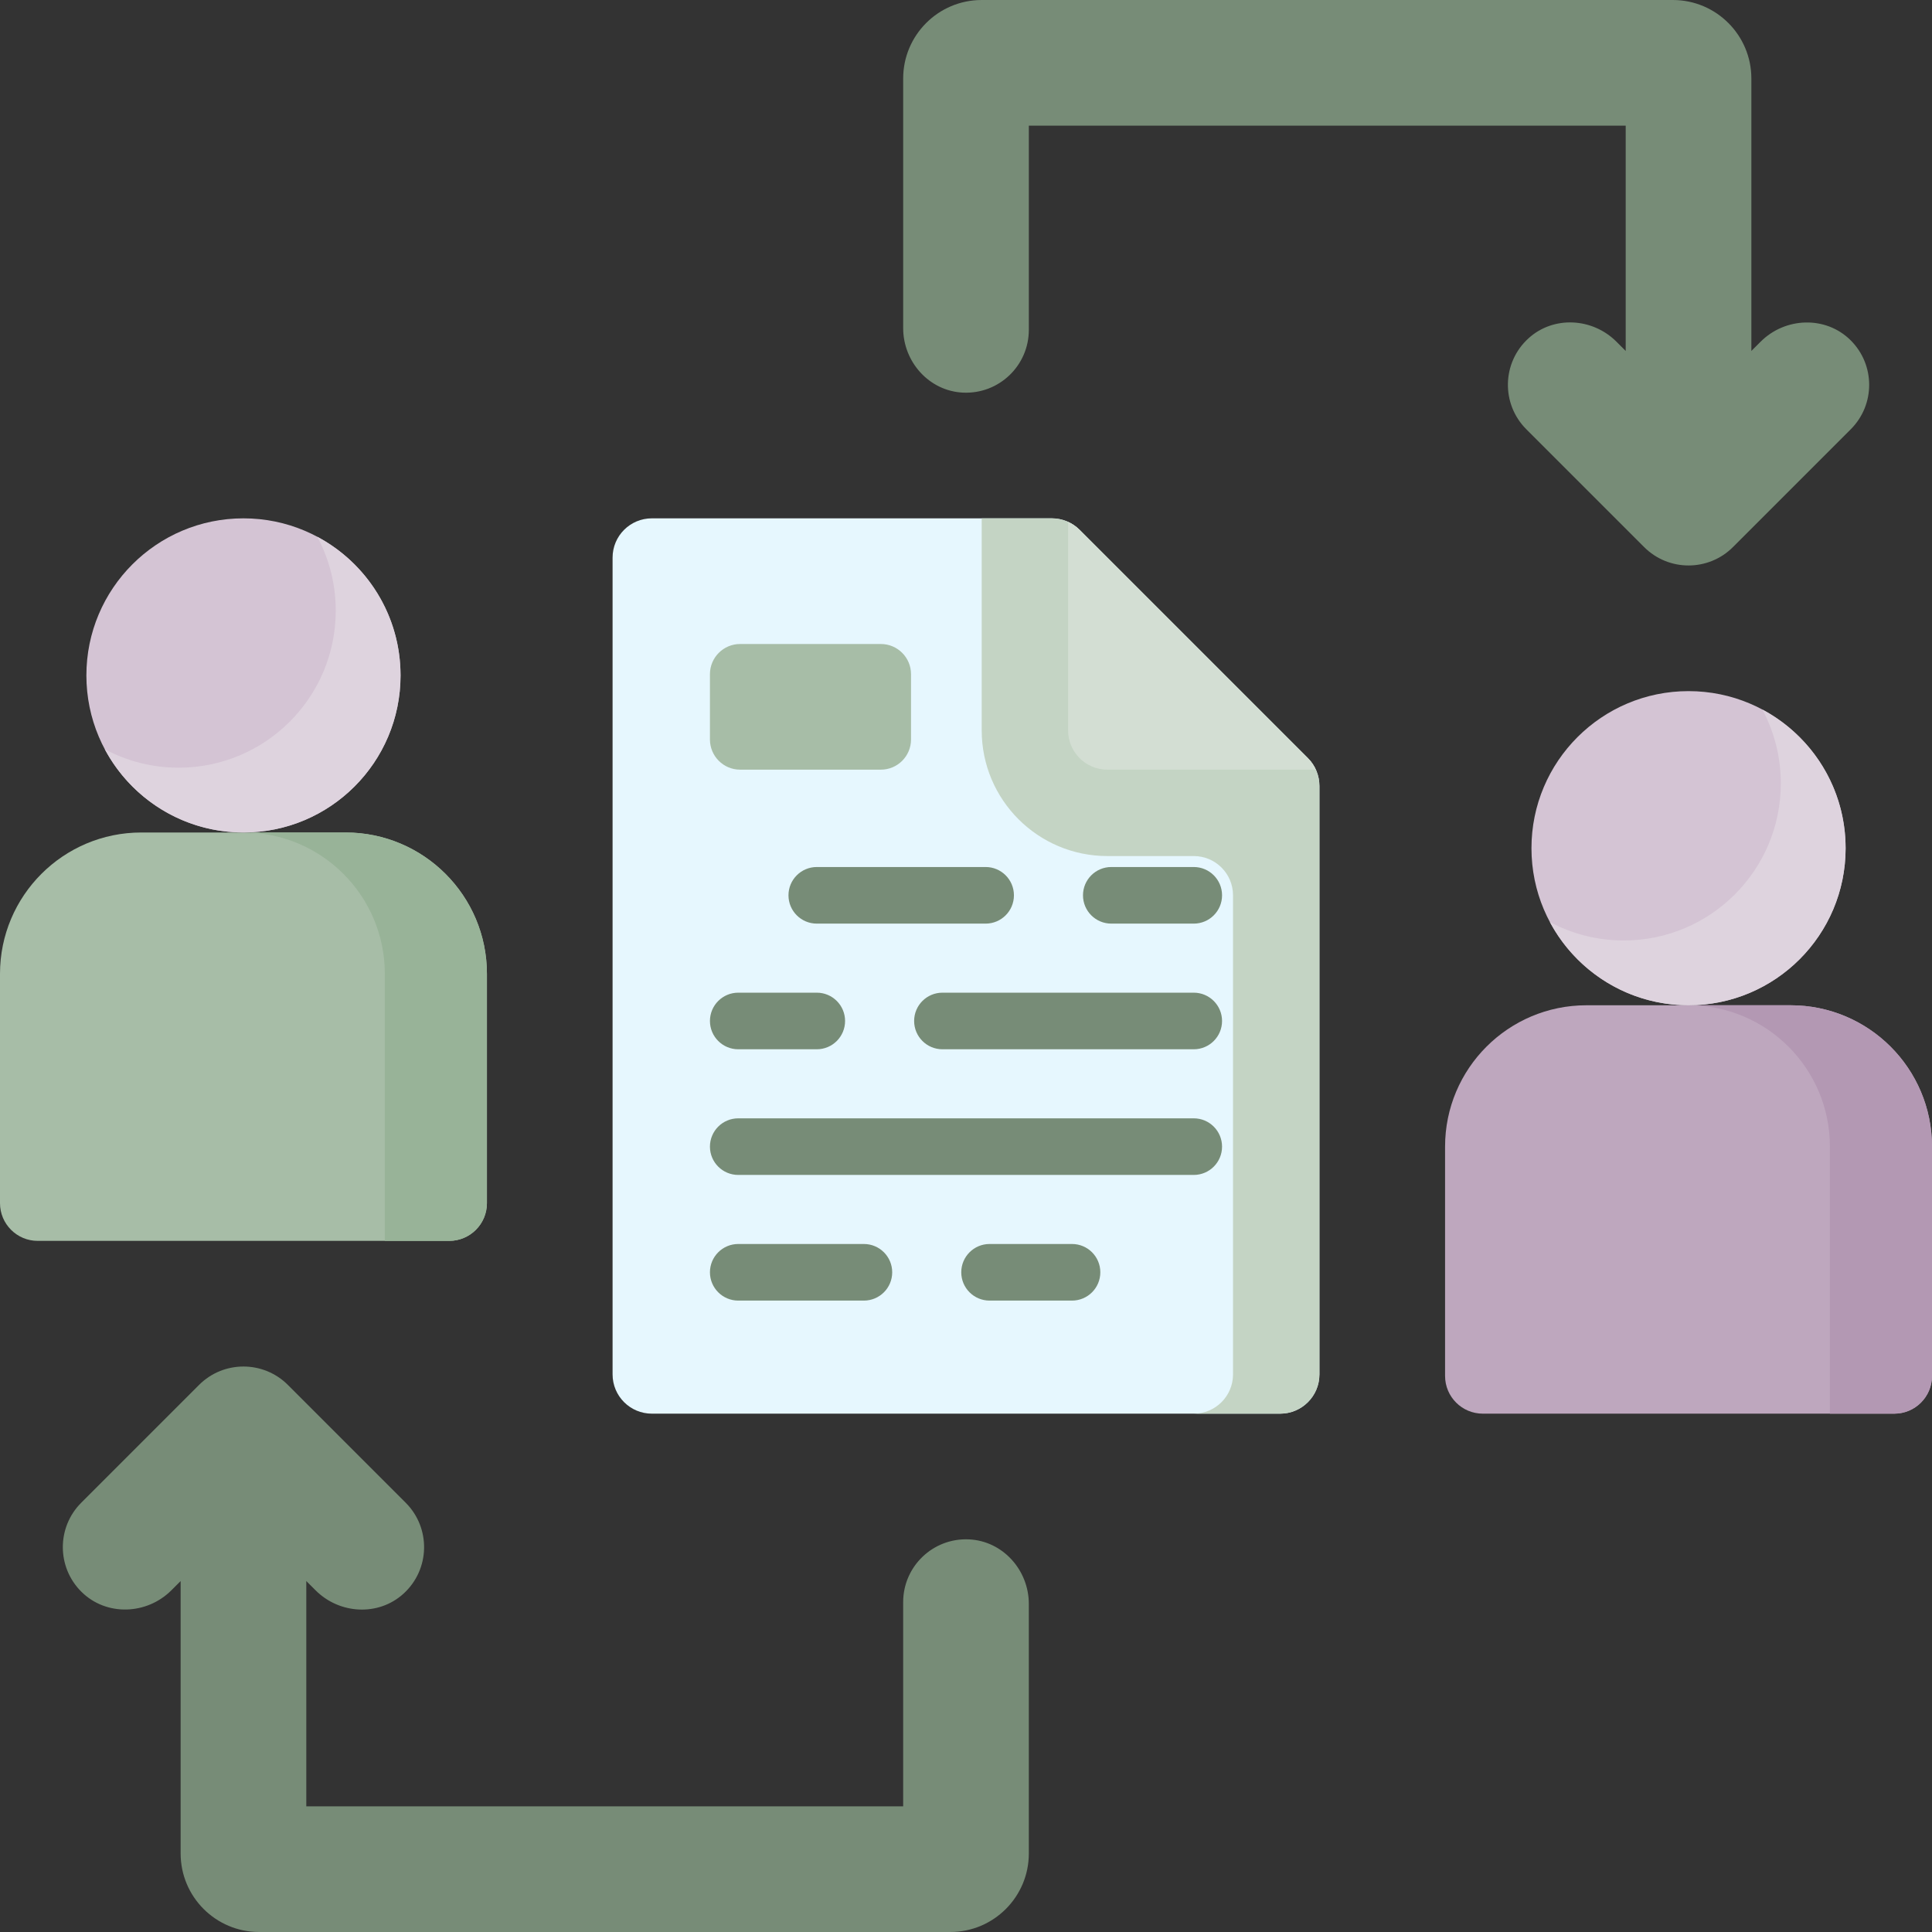
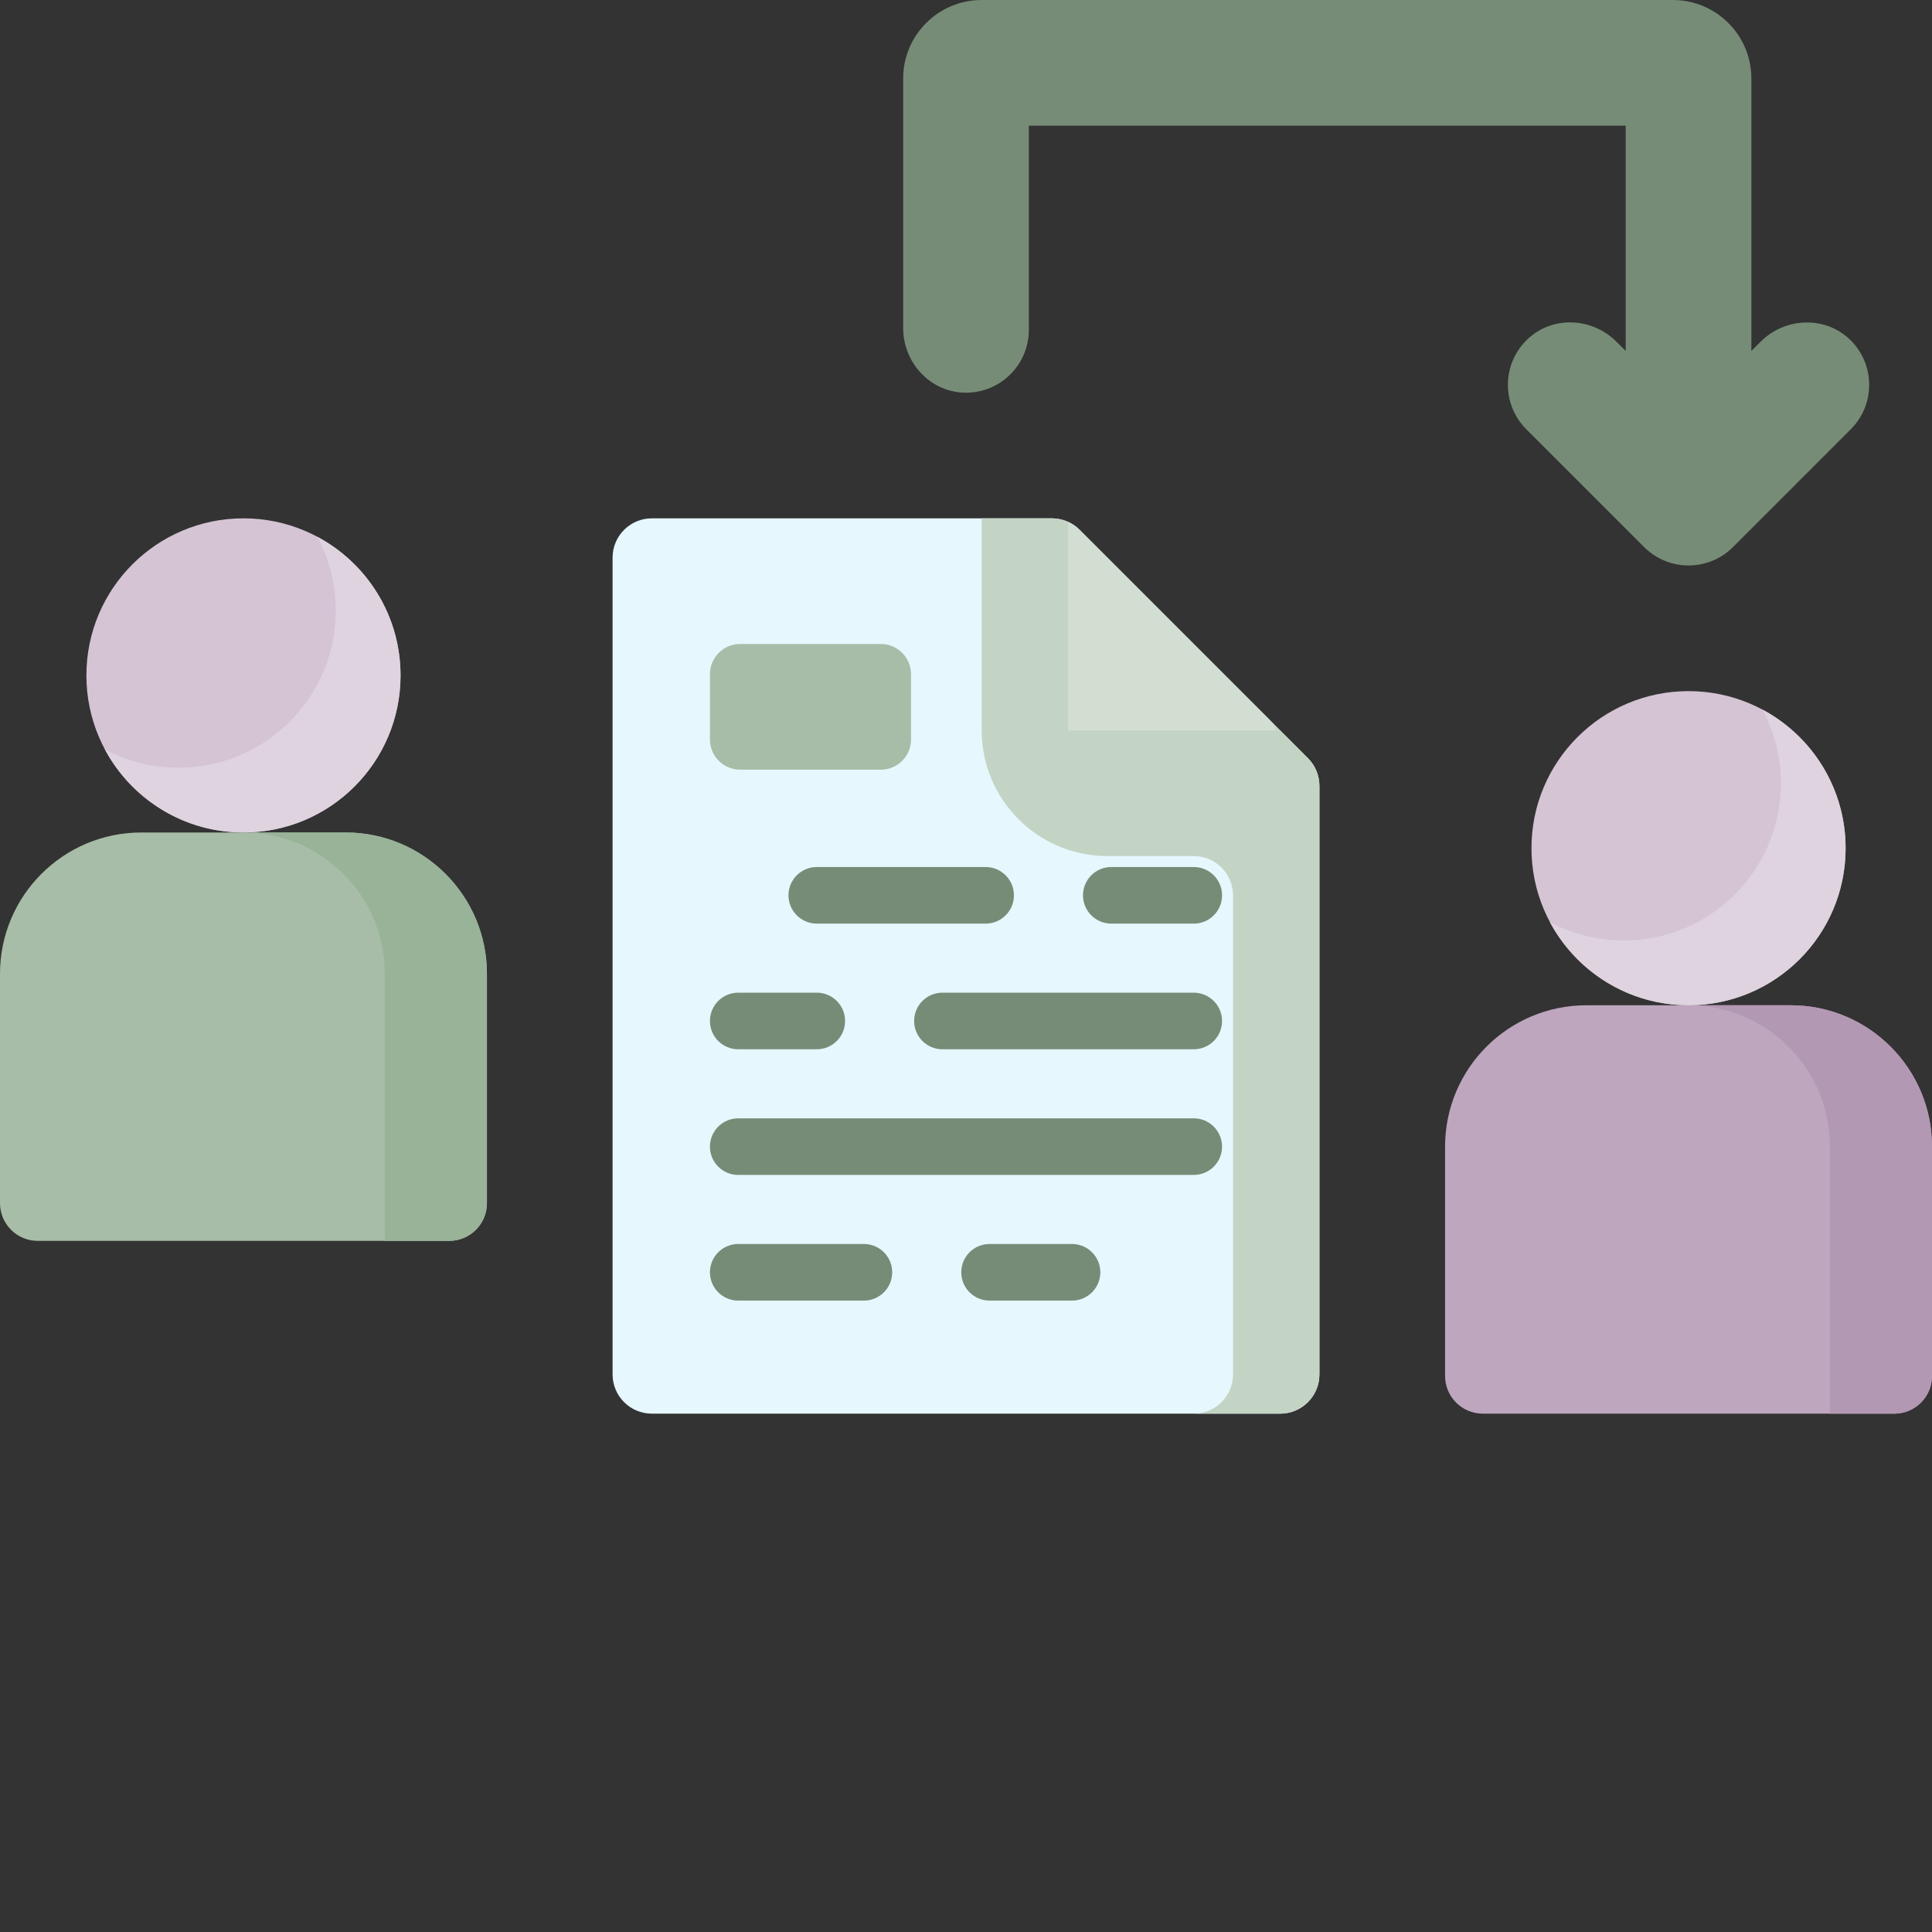
<svg xmlns="http://www.w3.org/2000/svg" id="Capa_1" enable-background="new 0 0 512 512" height="512" viewBox="0 0 512 512" width="512">
  <rect x="0" y="0" width="512" height="512" fill="#333333" stroke="none" />
  <g>
    <g>
      <g>
        <g>
          <path d="m172.748 137.366h105.998c2.76 0 5.407 1.096 7.358 3.048l60.506 60.506c1.952 1.952 3.048 4.599 3.048 7.359v155.949c0 5.747-4.659 10.406-10.406 10.406h-166.504c-5.747 0-10.407-4.659-10.407-10.406v-216.455c0-5.748 4.66-10.407 10.407-10.407z" fill="#e6f7fe" />
        </g>
      </g>
      <g>
        <path d="m346.611 200.92-60.506-60.506c-1.952-1.952-4.598-3.048-7.358-3.048h-18.584v56.195c0 18.392 14.909 33.301 33.301 33.301h22.894c5.747 0 10.406 4.659 10.406 10.406v126.959c0 5.747-4.659 10.406-10.406 10.406h22.894c5.747 0 10.406-4.659 10.406-10.406v-155.949c.001-2.76-1.096-5.407-3.047-7.358z" fill="#C4D4C4" />
      </g>
      <g>
-         <path d="m346.611 200.92-60.507-60.507c-.889-.888-1.926-1.589-3.047-2.1v55.248c0 5.747 4.659 10.406 10.406 10.406h55.248c-.511-1.121-1.211-2.158-2.1-3.047z" fill="#D3DED3" />
+         <path d="m346.611 200.92-60.507-60.507c-.889-.888-1.926-1.589-3.047-2.1v55.248h55.248c-.511-1.121-1.211-2.158-2.1-3.047z" fill="#D3DED3" />
      </g>
      <g>
        <path d="m233.431 203.968h-37.289c-4.418 0-8-3.582-8-8v-17.301c0-4.418 3.582-8 8-8h37.289c4.418 0 8 3.582 8 8v17.301c0 4.418-3.582 8-8 8z" fill="#A7BDA7" />
      </g>
    </g>
    <g>
      <g>
        <path d="m382.959 303.87v60.764c0 5.523 4.477 10 10 10h109.041c5.523 0 10-4.477 10-10v-60.764c0-20.69-16.773-37.463-37.463-37.463h-54.114c-20.691-.001-37.464 16.772-37.464 37.463z" fill="#BEA7BE" />
      </g>
      <g>
        <path d="m474.537 266.406h-27.057c20.691 0 37.463 16.773 37.463 37.463v70.764h17.057c5.523 0 10-4.477 10-10v-60.763c0-20.691-16.773-37.464-37.463-37.464z" fill="#B398B3" />
      </g>
      <g>
        <circle cx="447.48" cy="224.78" fill="#D4C4D4" r="41.626" />
      </g>
      <g>
        <path d="m467.05 188.04c3.114 5.834 4.885 12.494 4.885 19.57 0 22.989-18.637 41.626-41.626 41.626-7.076 0-13.736-1.771-19.57-4.885 7.004 13.122 20.827 22.056 36.741 22.056 22.989 0 41.626-18.637 41.626-41.626 0-15.914-8.934-29.737-22.056-36.741z" fill="#DED3DE" />
      </g>
    </g>
    <g>
      <g>
        <path d="m0 258.082v60.764c0 5.523 4.477 10 10 10h109.041c5.523 0 10-4.477 10-10v-60.764c0-20.69-16.773-37.463-37.463-37.463h-54.115c-20.69-.001-37.463 16.772-37.463 37.463z" fill="#A7BDA7" />
      </g>
      <g>
        <path d="m91.577 220.618h-27.057c20.691 0 37.463 16.773 37.463 37.463v70.764h17.057c5.523 0 10-4.477 10-10v-60.764c.001-20.69-16.772-37.463-37.463-37.463z" fill="#98B398" />
      </g>
      <g>
        <circle cx="64.52" cy="178.992" fill="#D4C4D4" r="41.626" />
      </g>
      <g>
        <path d="m84.09 142.251c3.114 5.834 4.885 12.494 4.885 19.57 0 22.989-18.637 41.626-41.626 41.626-7.076 0-13.736-1.771-19.57-4.885 7.004 13.122 20.827 22.056 36.741 22.056 22.989 0 41.626-18.637 41.626-41.626 0-15.914-8.933-29.736-22.056-36.741z" fill="#DED3DE" />
      </g>
    </g>
    <g>
-       <path d="m21.583 421.845c6.569 6.509 17.303 6.133 23.841-.405l2.446-2.446v72.193c0 11.495 9.318 20.813 20.813 20.813h183.154c11.495 0 20.813-9.318 20.813-20.813v-66.132c0-8.966-6.89-16.68-15.846-17.102-9.562-.45-17.455 7.169-17.455 16.631v54.114h-158.178v-59.705l2.463 2.463c6.339 6.339 16.666 6.923 23.296.889 7.08-6.442 7.274-17.412.583-24.103l-31.22-31.22c-6.502-6.503-17.045-6.503-23.547 0l-31.219 31.22c-3.251 3.251-4.877 7.512-4.877 11.773.001 4.287 1.645 8.572 4.933 11.83z" fill="#778c77" />
-     </g>
+       </g>
    <g>
      <path d="m490.417 90.155c-6.569-6.509-17.303-6.133-23.841.405l-2.446 2.446v-72.193c0-11.495-9.318-20.813-20.813-20.813h-183.154c-11.495 0-20.813 9.318-20.813 20.813v66.132c0 8.966 6.89 16.68 15.845 17.102 9.562.45 17.455-7.169 17.455-16.631v-54.115h158.179v59.705l-2.463-2.463c-6.339-6.339-16.666-6.923-23.296-.889-7.08 6.442-7.274 17.412-.583 24.103l31.22 31.22c6.502 6.503 17.045 6.503 23.547 0l31.219-31.22c3.251-3.251 4.877-7.512 4.877-11.773-.001-4.286-1.645-8.571-4.933-11.829z" fill="#778c77" />
    </g>
    <g>
      <path d="m261.203 244.768h-44.748c-4.142 0-7.5-3.357-7.5-7.5s3.358-7.5 7.5-7.5h44.748c4.142 0 7.5 3.357 7.5 7.5s-3.358 7.5-7.5 7.5z" fill="#778c77" />
    </g>
    <g>
      <path d="m316.358 244.768h-21.854c-4.142 0-7.5-3.357-7.5-7.5s3.358-7.5 7.5-7.5h21.854c4.142 0 7.5 3.357 7.5 7.5s-3.358 7.5-7.5 7.5z" fill="#778c77" />
    </g>
    <g>
      <path d="m216.455 278.069h-20.813c-4.142 0-7.5-3.357-7.5-7.5s3.358-7.5 7.5-7.5h20.813c4.142 0 7.5 3.357 7.5 7.5s-3.358 7.5-7.5 7.5z" fill="#778c77" />
    </g>
    <g>
      <path d="m316.357 278.069h-66.602c-4.142 0-7.5-3.357-7.5-7.5s3.358-7.5 7.5-7.5h66.602c4.142 0 7.5 3.357 7.5 7.5s-3.357 7.5-7.5 7.5z" fill="#778c77" />
    </g>
    <g>
      <path d="m316.357 311.37h-120.715c-4.142 0-7.5-3.357-7.5-7.5s3.358-7.5 7.5-7.5h120.715c4.142 0 7.5 3.357 7.5 7.5s-3.357 7.5-7.5 7.5z" fill="#778c77" />
    </g>
    <g>
      <path d="m228.943 344.671h-33.301c-4.142 0-7.5-3.357-7.5-7.5s3.358-7.5 7.5-7.5h33.301c4.142 0 7.5 3.357 7.5 7.5s-3.358 7.5-7.5 7.5z" fill="#778c77" />
    </g>
    <g>
      <path d="m284.098 344.671h-21.854c-4.142 0-7.5-3.357-7.5-7.5s3.358-7.5 7.5-7.5h21.854c4.142 0 7.5 3.357 7.5 7.5s-3.358 7.5-7.5 7.5z" fill="#778c77" />
    </g>
  </g>
</svg>